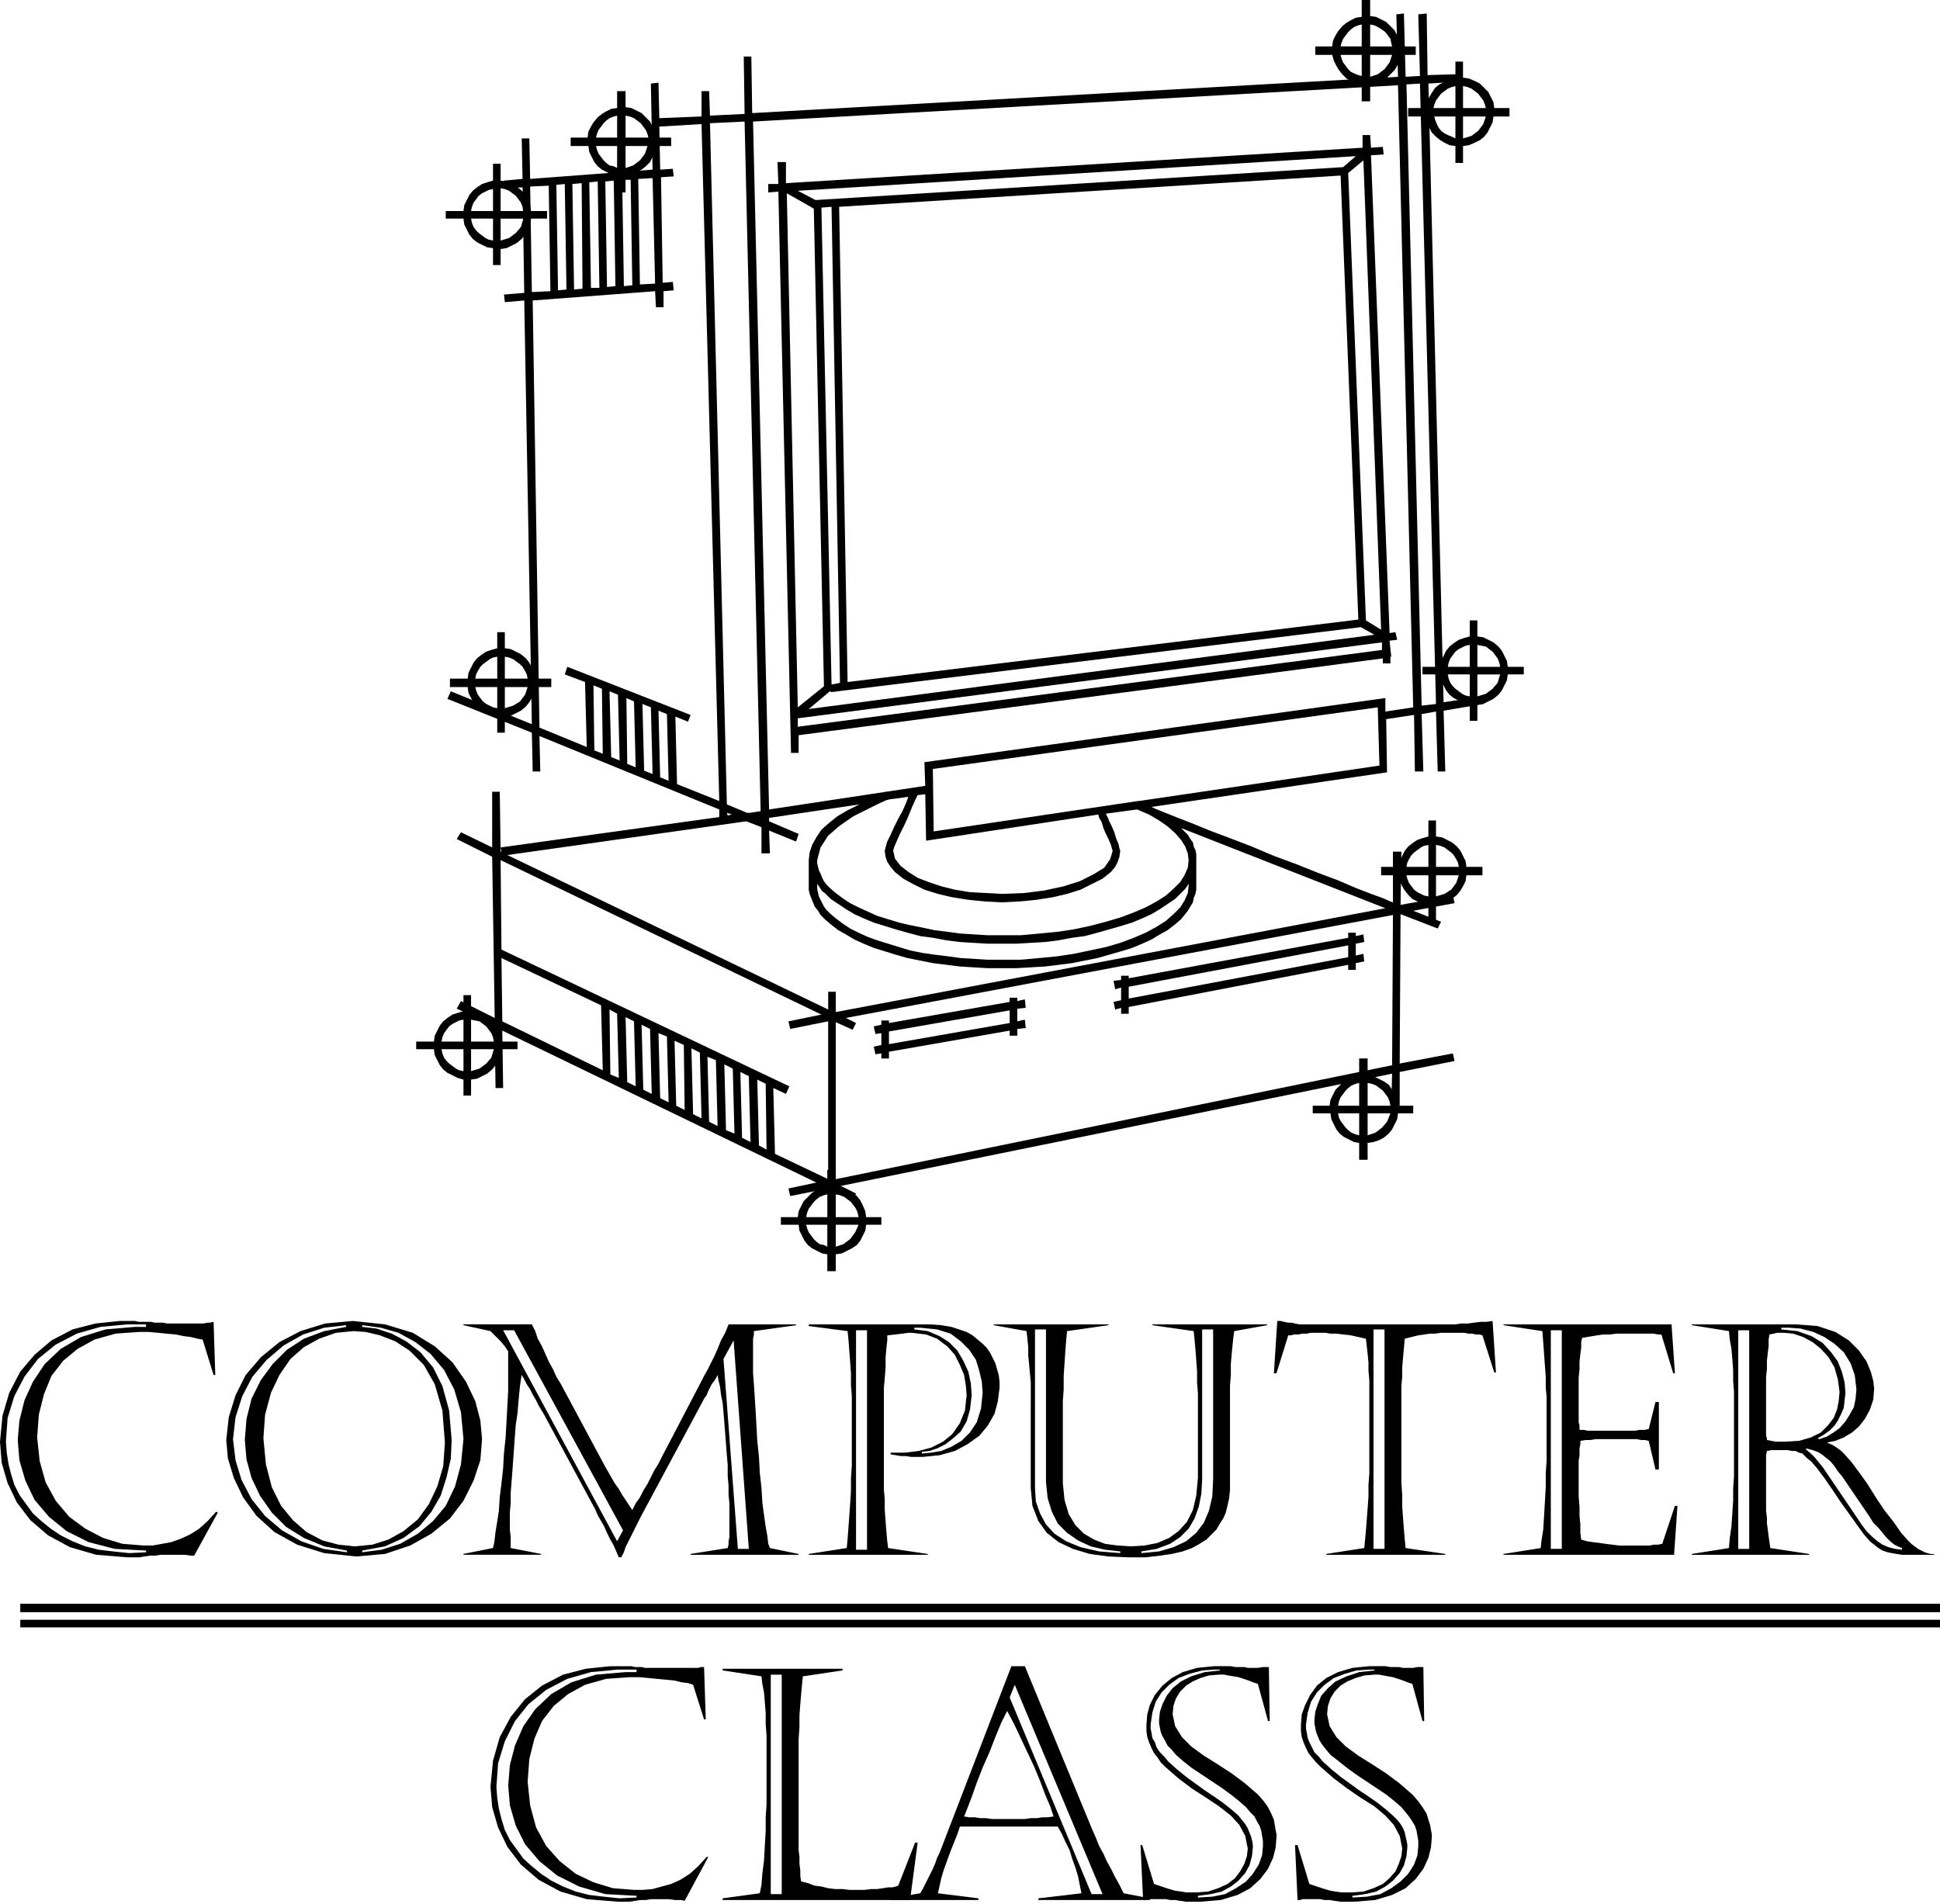
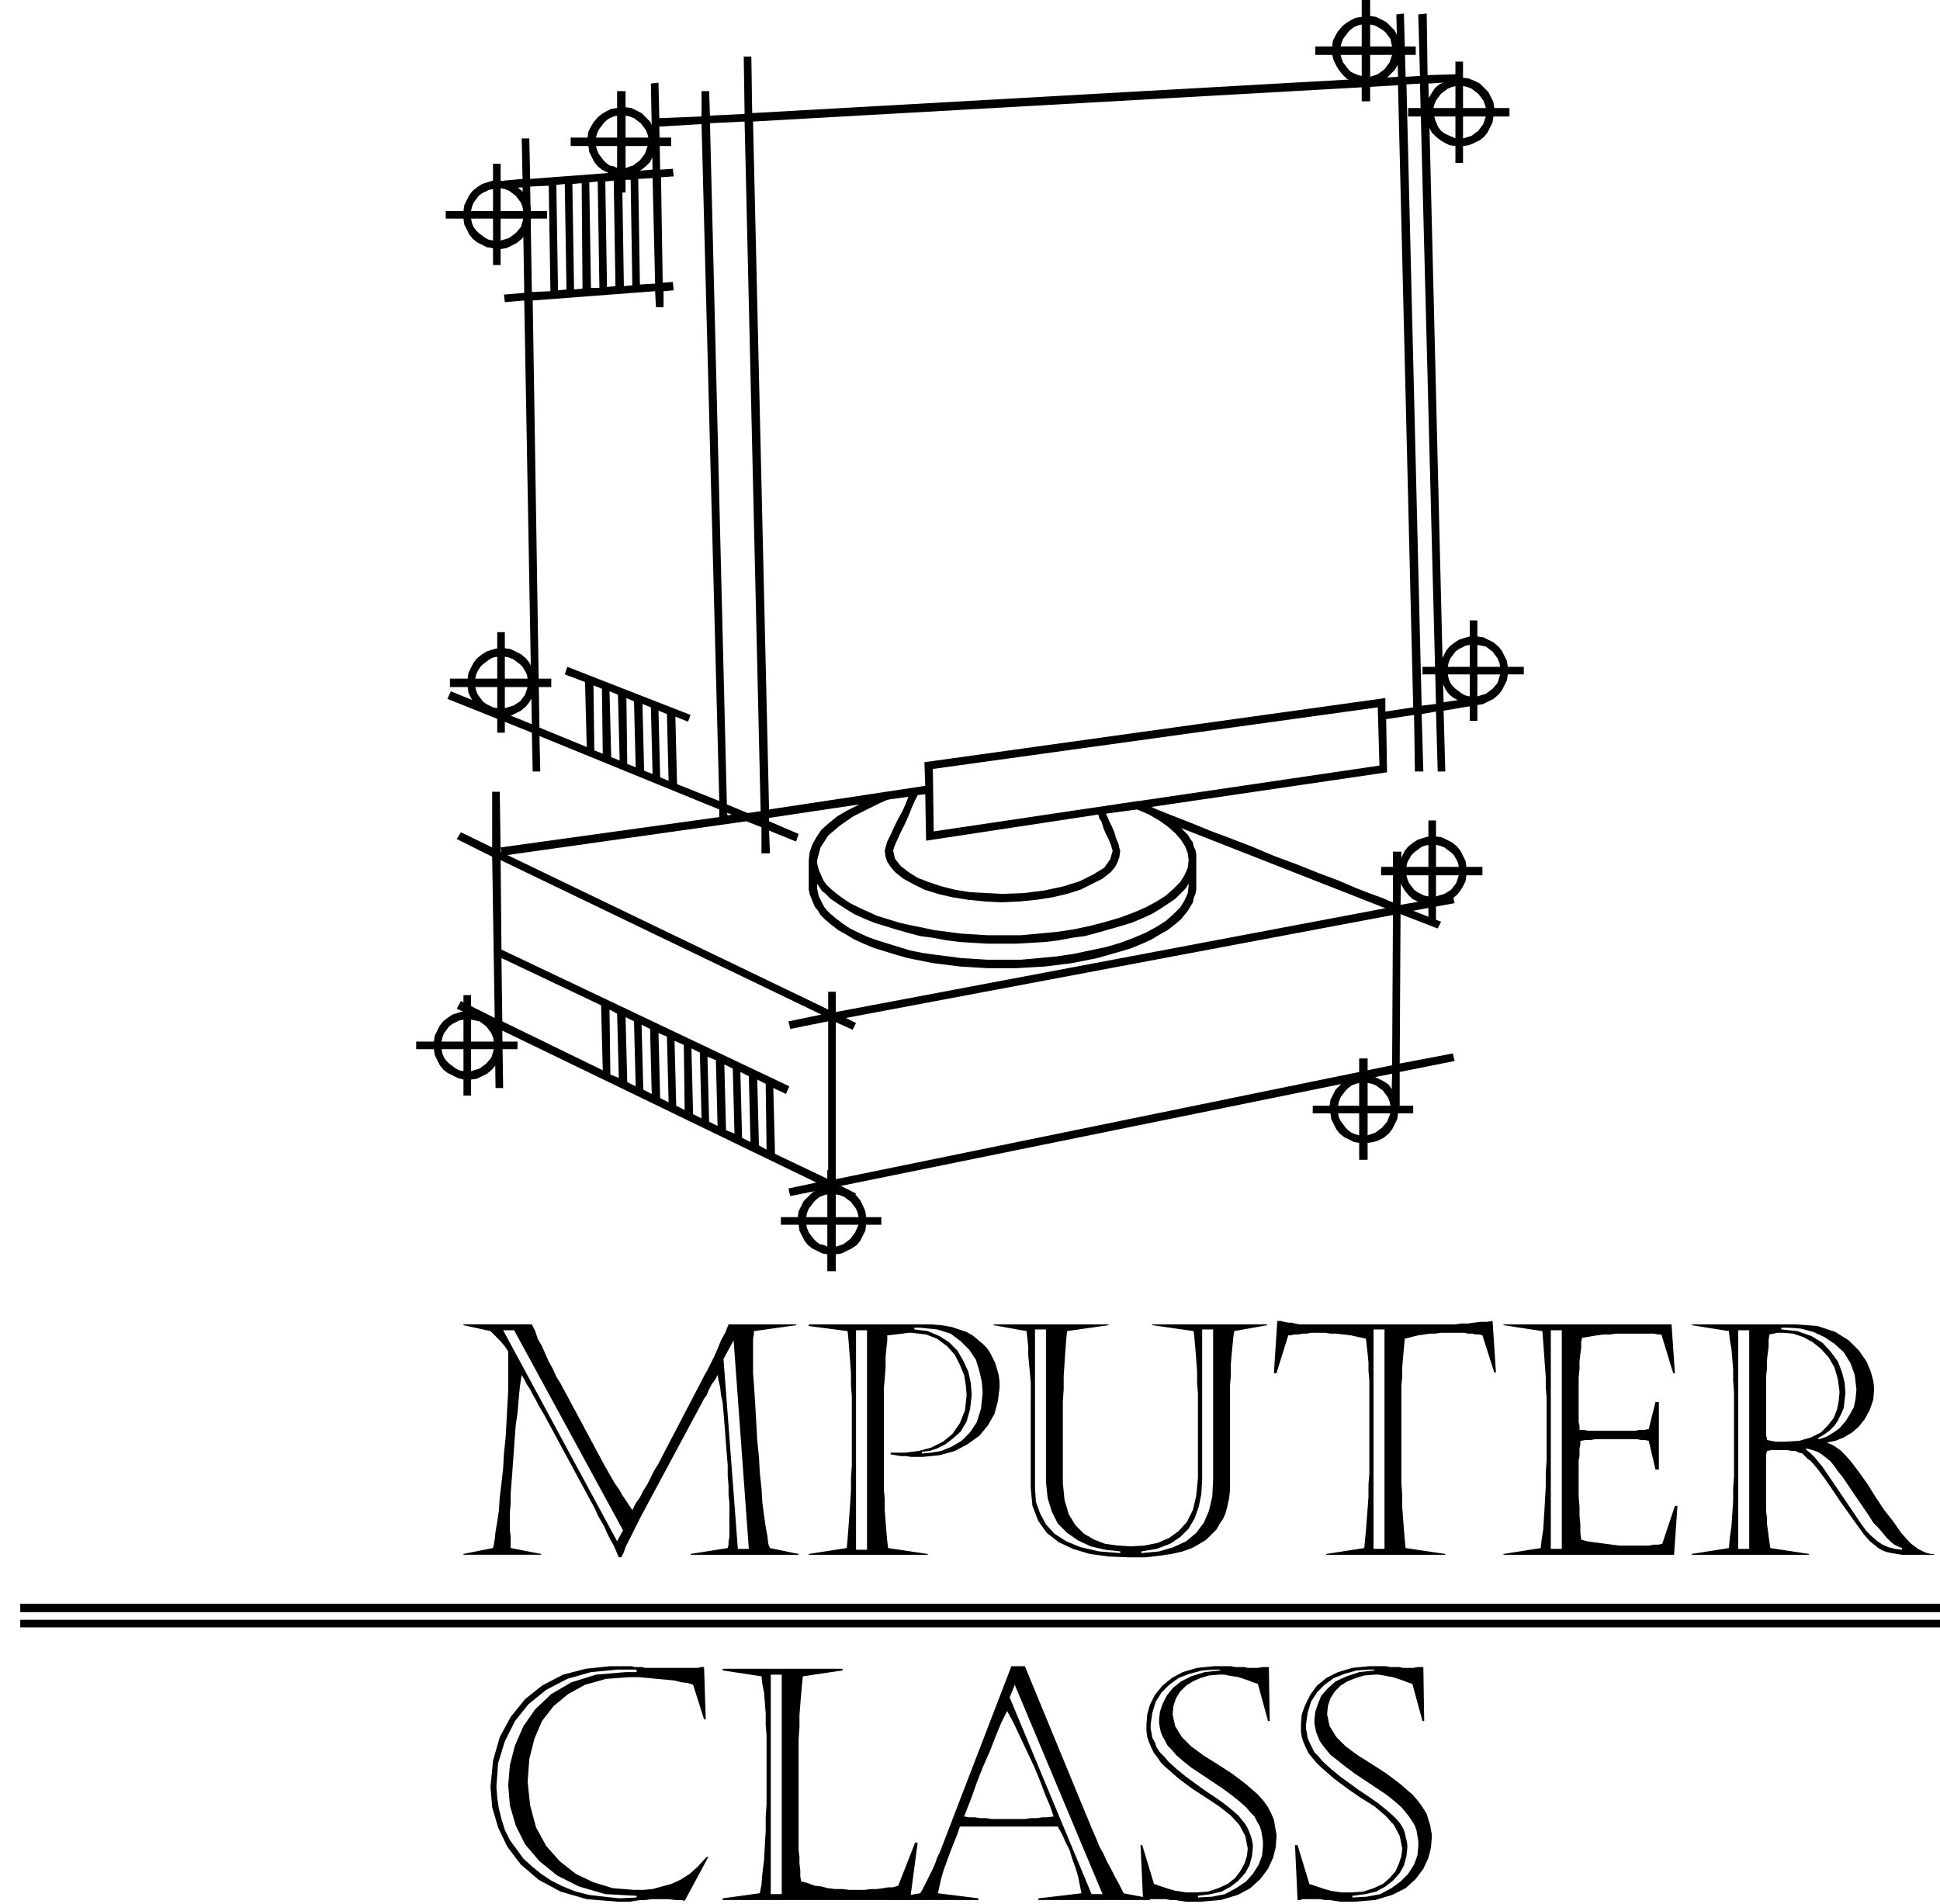
<svg xmlns="http://www.w3.org/2000/svg" width="2.298in" height="2.256in" fill-rule="evenodd" stroke-linecap="round" preserveAspectRatio="none" viewBox="0 0 2298 2256">
  <style>.brush2{fill:#000}.pen1{stroke:none}</style>
-   <path d="M230 1843h-4l-7-1h-29l-6 1h-6l-7 1-6 1h-14l-37-3-31-9-26-14-21-18-16-21-11-23-7-24-2-25 3-31 8-27 13-25 17-20 20-17 25-13 27-7 29-3h18l4 1h15l4 1h10l5 1h43l5-1h3l4-1 2 63h-2l-13-42-6-1-8-2-8-1-10-2-11-1-10-1-11-1h-11l-28 2-25 7-20 11-17 14-14 18-9 22-6 24-2 27 3 28 7 25 12 22 16 19 19 14 21 11 23 7 25 2h11l11-2 11-2 11-4 11-5 11-7 10-9 10-11 2 1-28 51zm-57-6-37-2-31-8-26-13-21-17-17-20-11-23-7-24-2-24 2-23 6-24 10-22 14-21 19-18 24-14 29-9 35-3h13v-3h-22l-32 3-28 8-25 13-21 17-16 21-12 23-8 26-2 28 1 13 2 13 3 12 4 13 6 12 8 11 8 11 10 9 11 9 12 8 14 7 15 6 16 4 17 2 19 2 20-1v-2zm398-132-2 25-8 24-12 24-16 21-22 18-25 14-30 10-34 3-38-4-32-10-27-15-21-19-16-22-11-23-7-23-2-22 3-27 8-26 12-24 18-21 22-18 25-13 29-9 33-3 38 4 33 10 26 16 21 19 16 23 11 23 6 23 2 22zm-259-1 3 31 7 27 11 22 14 17 16 14 19 10 19 5 19 2 21-2 19-6 18-10 17-14 13-18 10-21 7-24 2-28-3-38-9-31-13-23-17-17-17-11-18-7-17-4-14-1-21 2-20 7-18 10-16 14-13 19-10 21-7 26-2 28zm117 135 23-3 22-7 21-12 18-15 15-18 11-23 7-26 3-30-3-32-8-27-12-23-16-19-18-14-20-11-21-6-22-3v2l17 2 18 6 17 9 17 13 15 18 11 22 8 29 3 35-1 22-5 22-7 22-11 19-14 17-19 14-22 10-27 5v2zm-19-269-26 3-25 8-23 13-20 17-17 20-12 23-8 25-3 26 3 25 7 23 12 23 16 20 20 17 23 13 26 9 28 4v-2l-27-5-24-10-21-13-17-17-14-20-10-21-6-22-2-23 2-25 6-24 11-22 14-19 17-17 20-13 24-9 26-5v-2z" class="pen1 brush2" />
  <path d="m630 1569 4 8 3 9 5 9 4 9 4 9 5 9 4 9 5 8 52 97 4 7 4 7 4 7 5 7 4 7 4 6 4 6 4 6 4-8 5-7 4-8 5-8 4-8 4-8 5-8 4-8 47-90 3-6 4-7 4-8 4-8 4-9 4-10 5-9 4-10h80v1l-50 7v4l-1 5v41l1 13 1 15 1 16 1 18 1 18 2 19 1 19 2 18 1 17 2 15 2 14 2 11 1 9 2 5 34 7v1H818v-1l44-7 1-4v-4l1-5v-40l-1-10v-11l-1-11v-13l-1-12-1-13-1-13-1-13-1-12-1-11-2-10-1-9-2-8-1-6-2 4-2 3-3 4-2 4-2 4-2 5-3 4-2 4-73 136-3 6-3 6-3 6-3 6-3 6-3 6-2 6-3 6h-3l-3-7-3-7-4-7-4-8-3-7-4-7-4-7-3-7-61-113-3-5-3-5-3-6-4-7-3-6-4-6-3-6-3-5-1 6-1 7-1 10-1 11-1 12-2 13-1 13-1 14-1 14-1 14-1 13-1 13v12l-1 11v21l1 7v14l36 7v1h-92v-1l35-7 1-4 1-6 1-9 2-12 2-13 1-16 2-16 2-18 1-18 2-19 1-18 1-19 1-18v-47l-4-6-5-6-6-6-6-6-32-7v-1h81zm-34 7 135 250 7-13-129-237h-13zm273 12-12 22 17 225h13l-18-247zm218-19h15l13 1 12 2 9 3 9 3 7 4 6 5 6 5 5 5 4 6 3 6 3 6 2 7 2 7 1 8v7l-2 16-4 15-8 14-10 12-14 10-15 8-18 5-20 2h-14l-6-1h-6l-6-1-6-1v-2h17l16-2 15-4 14-7 11-9 9-13 6-15 2-18-1-12-2-12-5-12-6-12-9-10-12-9-13-5-17-2h-4l-7 1-9 1-9 1v6l-1 9-1 11v12l-1 13-1 11v121l1 11v13l1 13 1 13 1 11 1 8 47 7v1H958v-1l45-7 1-11 1-13 1-14 1-14 1-16v-15l1-15v-82l-1-13v-14l-1-14-1-13-1-13-1-10-46-6v-2h129zm-73 7v260h13v-260h-13zm78 146 11-1 12-2 12-5 12-7 10-10 8-12 5-16 2-19-1-13-3-13-4-13-8-12-10-10-12-9-16-5-20-2h-7v2l16 2 14 6 11 7 10 10 7 12 6 13 3 14 1 14-2 17-4 14-7 12-9 8-9 7-10 5-9 3-9 1v2zm129-63v-21l-1-11-1-11-1-10v-10l-1-10-1-9-39-7v-1h136v1l-49 7-1 10-1 13-1 15-1 15v16l-1 14v97l2 20 5 17 8 13 10 10 12 7 13 5 15 2 15 1 17-1 15-3 14-6 11-8 10-11 7-14 4-17 2-21v-100l-1-13v-13l-1-14-1-13-1-11-1-10-49-7v-1h136v1l-39 7-1 7-1 10-1 10-1 12v13l-1 13v123l-1 10-2 9-2 8-3 7-4 6-4 7-5 5-7 7-8 5-9 5-11 4-13 3-14 2-17 2h-20l-24-1-22-3-20-6-17-8-14-11-10-14-7-18-2-21v-104zm203 94-1 17-3 15-5 14-7 12-10 10-12 8-16 6-18 3v2l21-2 17-5 15-7 12-10 9-12 6-14 4-17 1-20v-178h-13v178zm-198 10 1 16 5 14 7 13 10 11 14 9 17 7 22 5 25 2v-2l-18-2-17-4-15-7-13-9-11-11-7-14-5-16-2-19v-181h-13v188zm483-194h15l7-1h8l7-1 8-1h7l7-1 4 61h-2l-14-44-4-1h-4l-4-1h-5l-4-1h-28l-7 1h-6l-7 1-7 1-8 2-8 2-1 11-1 11-1 12v11l-1 11v115l1 14v14l1 14 1 13 1 12 1 10 47 7v1h-141v-1l45-7 1-10 1-11 1-13 1-13 1-14v-14l1-13v-111l-1-11v-10l-1-10-1-9-1-9-9-2-9-2-9-1-8-1h-7l-6-1h-17l-5 1h-5l-5 1h-5l-4 1h-3l-14 45h-3l4-62h4l4 1 5 1h4l4 1 5 1h170zm-82 6v260h13v-260h-13zm154-6h199l4 58h-2l-14-46h-4l-5-1h-44l-8 1h-8l-7 1-6 1-6 1-6 1-1 5v7l-1 7-1 9v9l-1 10v53l1 4v5h5l5 1h56l5-1h6l5-1 8-32h4v80h-4l-8-34-5-1h-4l-5-1h-49l-6 1h-6l-6 1v4l-1 5v9l-1 5v43l1 12v11l1 10v10l1 8 7 2 7 1 8 1 7 1 8 1 8 1h36l5-1h5l5-1 15-45h3l-4 58h-202v-1l44-7 1-9 2-13 1-16 1-17 1-18v-16l1-15v-75l-1-11v-13l-1-13-1-14-1-14-1-13-46-7v-1zm56 7v259h13v-259h-13zm217 97v-24l-1-13v-13l-1-13-1-12-2-11-1-10-44-7v-1h123l26 2 21 7 16 10 12 12 9 13 5 12 3 11 1 9-1 13-4 12-6 11-7 9-8 7-10 6-10 4-10 2 7 3 6 4 4 3 4 4 8 9 9 12 10 14 10 16 10 15 11 14 9 13 8 9 4 4 4 3 4 3 4 2 4 2 3 1 4 1h4v1h-38l-6-1-6-1-5-1-6-2-5-3-5-4-5-4-7-8-8-11-10-14-10-14-10-15-9-13-9-12-7-8-4-3-3-3-3-3-4-1-4-2h-4l-6-1h-19l-5 1-1 5v66l1 8v7l1 7 1 8 1 7 1 7 46 7v1h-139v-1l44-7 1-12 2-14 1-15 1-15v-15l1-14v-76zm38 3v25l1 3v2l5 1 6 1h10l17-1 14-4 12-6 8-8 7-9 4-10 2-10 1-11-2-15-4-14-7-12-9-10-10-8-11-6-12-4-11-1h-8l-4 1-5 1-1 6v8l-1 8-1 9v10l-1 9v45zm-20-100h-13v259h13v-259zm83 129 9-3 8-5 7-5 7-8 5-8 5-9 2-10 1-11-2-17-5-14-8-13-11-10-12-8-13-6-15-4-14-1h-9v2l19 2 17 6 13 8 10 11 8 11 5 13 3 12 1 12-1 9-1 9-3 7-4 8-4 6-6 6-7 5-7 4 2 1zm-16 12 6 5 5 5 4 5 5 6 40 59 6 9 6 8 6 6 7 6 6 4 7 3 8 2 8 1v-2l-5-2-4-2-5-4-4-4-5-6-5-6-6-6-5-8-32-47-5-6-4-6-5-6-5-4-5-4-5-3-6-2-7-2-1 1zM811 2252l-4-1h-7l-8-1h-21l-6 1h-6l-7 1-6 1h-14l-37-3-31-9-26-14-21-18-16-21-11-23-7-24-2-24 3-31 8-28 13-24 17-21 20-16 25-13 27-7 29-3h25l4 1h8l4 1h63l3-1h4l2 62h-2l-13-41-6-2-8-1-8-2-10-1-11-1-10-1-11-1h-11l-28 2-25 7-20 11-17 14-14 18-9 21-6 24-2 27 3 28 7 26 12 22 16 18 19 15 21 10 23 7 25 2h11l11-1 11-3 11-3 11-5 11-7 10-9 10-11h2l-28 52zm-57-6-37-2-31-9-26-13-21-17-17-20-11-22-7-24-2-24 2-24 6-23 10-23 14-20 19-18 24-14 29-9 35-3h13v-3h-22l-32 3-28 8-25 13-21 17-16 20-12 24-8 26-2 28 1 13 2 13 3 12 4 13 6 12 8 11 8 11 10 9 11 9 12 8 14 7 15 6 16 4 17 2 19 2 20-1v-2zm330-63h3l-9 68H856v-2l44-6 2-10 1-13 2-16 1-18 1-17v-17l1-14v-82l-1-13v-13l-1-13-1-12-2-10-1-9-46-7v-2h142v2l-47 7-1 10-1 11-1 12-1 13v14l-1 15v131l1 8v8l1 8v7l1 6 8 2 8 3 8 1 8 2 8 1h9l8 1h18l8-1h7l7-1 6-1h5l4-1 3-1 20-51zm-171-199v260h13v-260h-13z" class="pen1 brush2" />
  <path d="m1214 1974 80 194 4 9 4 10 5 9 4 9 5 9 5 10 5 9 5 10 31 6v2h-132v-2l51-6-2-10-2-10-3-10-4-11-3-10-5-10-4-9-5-9h-116l-3 9-4 10-4 10-4 11-4 11-3 10-2 9-2 9 48 6v2h-104v-2l35-6 3-5 3-6 3-6 3-6 3-6 3-7 2-6 3-6 85-221h16zm-18 37 97 233h13l-104-248-6 15zm-54 141 6 1h7l6 1h7l7 1h39l7-1h7l7-1h6l7-1-4-12-6-14-6-16-7-17-8-17-8-17-8-17-8-15-7 14-7 17-7 18-8 18-7 18-6 17-5 13-4 10z" class="pen1 brush2" />
  <path d="m1367 2232 6 2 6 2 6 2 7 2 7 1 6 1h12l14-1 12-4 11-5 9-7 6-8 5-9 3-9 1-9-3-15-7-13-10-11-14-11-15-10-17-11-16-12-16-14-5-5-4-6-4-5-3-6-3-7-2-6-1-7v-8l1-12 3-11 6-12 9-11 11-9 13-7 17-5 20-2h20l5 1h11l4 1h12l6-1h7l1 64h-2l-12-44-6-2-5-2-6-2-6-2-6-1-6-1-5-1h-6l-12 1-10 3-9 4-8 5-7 7-5 8-3 9-1 10 3 14 8 13 11 11 15 11 16 10 17 11 16 12 15 13 7 8 5 7 4 8 3 7 1 6 1 6 1 5v4l-1 12-3 12-6 13-9 12-12 11-15 8-20 6-24 2h-17l-7-1-6-1h-6l-5-1h-22l-3 1h-2l-3-65h2l14 46zm72-254-15 1-15 4-13 5-11 8-9 9-7 11-4 13-2 14v5l1 5 1 6 3 5 2 6 4 6 5 5 5 6 10 9 11 9 11 8 11 8 12 8 10 7 10 8 8 7 4 5 4 5 3 5 2 5 2 5 1 4 1 5v4l-1 10-3 11-5 9-8 9-9 7-11 6-13 3-15 2v2l17-1 15-3 13-7 12-8 8-9 7-11 4-11 1-11v-6l-1-6-1-6-2-6-3-5-3-6-5-5-5-6-8-7-10-8-11-8-12-8-12-8-12-8-10-8-8-7-5-6-5-5-3-6-3-5-2-5-1-5-1-5v-5l1-9 3-9 5-10 7-9 10-8 12-6 16-5 18-2v-1h-6zm112 254 6 2 6 2 6 2 7 2 6 1 7 1h12l14-1 12-4 11-5 8-7 7-8 4-9 3-9 1-9-3-15-7-13-10-11-13-11-16-10-16-11-16-12-16-14-5-5-5-6-4-5-3-6-3-7-2-6-1-7v-8l1-12 4-11 6-12 8-11 11-9 14-7 17-5 20-2h19l6 1h10l5 1h12l5-1h7l1 64h-2l-12-44-6-2-5-2-6-2-6-2-6-1-5-1-6-1h-5l-12 1-10 3-10 4-8 5-7 7-5 8-3 9-1 10 3 14 8 13 11 11 15 11 16 10 17 11 16 12 15 13 7 8 5 7 5 8 2 7 2 6 1 6 1 5v4l-1 12-3 12-6 13-9 12-12 11-16 8-20 6-24 2h-17l-7-1-6-1h-6l-5-1h-21l-3 1h-3l-3-65h3l14 46zm71-254-15 1-14 4-13 5-11 8-9 9-7 11-4 13-2 14v5l1 5 1 6 2 5 3 6 3 6 5 5 5 6 10 9 11 9 11 8 11 8 12 8 10 7 10 8 8 7 5 5 4 5 3 5 2 5 1 5 1 4 1 5v4l-1 10-3 11-5 9-8 9-9 7-11 6-13 3-15 2v2l17-1 16-3 13-7 11-8 9-9 7-11 4-11 1-11v-6l-1-6-1-6-2-6-3-5-4-6-4-5-5-6-8-7-10-8-12-8-12-8-12-8-11-8-10-8-9-7-5-6-4-5-4-6-2-5-2-5-1-5-1-5v-5l1-9 3-9 4-10 8-9 9-8 13-6 15-5 18-2v-1h-6zM24 1910h2274v-10H24v10zm0 18h2274v-9H24v9zM648 250h-19l-1-7-3-6-3-6-4-5-6-5-6-3-6-3-7-1v-20h-9v20l-7 2-6 2-6 4-5 4-4 5-3 6-3 6-1 7h-21v9h21l1 7 3 6 3 6 4 5 5 4 6 3 6 3 7 1v20h9v-19l7-1 6-3 6-3 6-5 4-5 3-6 3-6 1-7h19v-9zm-37-18 3 4 3 4 2 5 1 5h-27v-27l5 1 5 2 4 3 4 3zm-44 0 4-3 4-2 4-2 5-1v26h-26l1-5 2-5 3-4 3-4zm0 44-3-3-3-4-2-5-1-5h26v26l-5-1-4-2-4-3-4-3zm26 9v-26h27l-3 10-6 7-8 6-10 3zm202-122h-18l-1-7-3-6-3-6-5-5-5-5-6-3-6-3-7-1v-19h-10v20l-7 1-6 3-5 3-5 4-5 6-3 5-3 6-1 7h-20v10h21l1 7 3 6 3 6 4 5 5 4 6 3 6 3 6 1v20h10v-20l7-1 6-3 6-3 5-4 5-5 3-6 3-6 1-7h18v-10zm-36-17 3 4 3 4 2 5 1 4h-27v-26l5 1 5 2 4 3 4 3zm-44 0 3-3 4-3 5-2 4-1v26h-25l1-4 2-5 3-4 3-4zm0 44-3-4-3-4-2-5-1-4h25v26l-4-2-5-1-4-3-3-3zm26 9v-26h26l-3 9-6 8-8 6-9 3zm936-144h-18l-1-7-3-6-3-6-5-5-5-5-6-3-6-3-7-1V0h-10v20l-7 1-6 3-5 3-5 4-5 6-3 5-3 6-1 7h-20v10h20l2 7 3 6 3 5 4 5 5 5 5 3 6 3 7 1v20h10v-20l7-1 6-3 6-3 5-5 5-5 3-5 3-6 1-7h18V55zm-36-17 3 4 3 4 1 5 1 4h-26V29l5 1 4 2 5 3 4 3zm-44 0 3-3 4-3 5-2 4-1v26h-25l1-4 2-5 3-4 3-4zm0 44-3-4-3-4-2-5-1-4h25v25l-4-1-5-2-4-2-3-3zm26 9V65h26l-3 9-6 8-8 6-9 3zm165 37h-18l-1-7-3-6-3-6-5-5-5-5-6-3-7-3-7-1V73h-9v20l-7 1-6 3-6 3-5 4-4 6-3 5-3 6-1 7h-21v10h21l1 7 3 6 3 6 5 5 5 4 5 3 6 3 7 1v20h9v-20l7-1 7-3 6-3 5-4 4-5 3-6 3-6 1-7h19v-10zm-37-17 3 4 3 4 2 5 1 4h-27v-26l5 1 5 2 4 3 4 3zm-44 0 4-3 4-3 5-2 4-1v26h-26l1-4 2-5 3-4 3-4zm0 44-3-4-2-4-2-5-1-4h25v26l-4-2-5-2-4-2-4-3zm26 9v-26h27l-3 9-6 8-8 6-10 3zm23 863h-19l-1-7-3-6-3-6-4-5-6-5-6-3-6-3-7-1v-19h-9v19l-7 2-6 2-6 4-5 4-4 5-3 6-3 6-1 7h-21v10h21l1 7 3 6 3 5 4 5 5 5 6 3 6 3 7 1v19h9v-19l7-1 6-3 6-3 6-5 4-5 3-5 3-6 1-7h19v-10zm-37-17 3 3 3 5 2 4 1 5h-27v-26l5 1 5 2 4 3 4 3zm-44 0 4-3 4-3 4-2 5-1v26h-26l1-5 2-4 3-5 3-3zm0 44-3-4-3-4-2-5-1-4h26v25l-5-1-4-2-4-2-4-3zm26 8v-25h27l-3 9-6 8-8 5-10 3zM653 804h-19l-1-7-3-6-3-6-4-5-6-5-6-3-6-3-7-1v-19h-9v19l-7 2-6 2-6 4-5 4-4 5-3 6-3 6-1 7h-21v10h21l1 7 3 6 3 5 4 5 5 5 6 3 6 3 7 1v19h9v-19l7-1 6-3 6-3 6-5 4-5 3-5 3-6 1-7h19v-10zm-37-17 3 3 3 5 2 4 1 5h-27v-26l5 1 5 2 4 3 4 3zm-44 0 4-3 4-3 4-2 5-1v26h-26l1-5 2-4 3-5 3-3zm0 44-3-4-3-4-2-5-1-4h26v25l-5-1-4-2-4-2-4-3zm26 8v-25h27l-3 9-6 8-8 5-10 3zm15 395h-19l-1-7-2-6-4-6-4-5-6-5-6-3-6-3-7-1v-19h-9v19l-7 2-6 2-6 4-5 4-4 5-3 6-3 6-1 7h-21v9h21l1 7 3 6 3 6 4 5 5 4 6 3 6 3 7 2v19h9v-19l7-1 6-3 6-3 6-5 4-5 3-6 3-6 1-7h19v-9zm-37-18 3 4 3 4 2 5 1 5h-27v-26l5 1 5 1 4 3 4 3zm-44 0 4-3 4-2 4-2 5-1v26h-26l1-5 2-5 3-4 3-4zm0 44-3-3-3-4-2-5-1-5h26v26l-5-1-4-2-4-3-4-3zm26 9v-26h27l-3 10-6 7-8 6-10 3zm486 173h-18l-1-7-3-7-3-6-4-5-6-5-6-3-6-3-7-1v-19h-10v20l-7 1-6 3-5 3-5 5-5 5-3 6-3 6-1 7h-20v9h21l1 7 3 6 3 6 4 5 5 4 6 3 6 3 6 1v20h10v-20l7-1 6-3 6-3 6-4 4-5 3-6 3-6 1-7h18v-9zm-36-18 3 4 3 4 2 5 1 5h-27v-27l5 1 5 2 4 3 4 3zm-44 0 3-3 4-3 5-2 4-1v27h-25l1-5 2-5 3-4 3-4zm0 44-3-4-3-4-2-5-1-4h25v26l-4-2-5-1-4-3-3-3zm26 9v-26h27l-4 9-6 8-8 6-9 3zm684-167h-18l-1-7-3-6-3-6-4-6-6-4-6-3-6-3-7-1v-20h-10v20l-7 1-6 3-5 3-5 5-5 5-3 6-3 6-1 7h-20v9h21l1 7 3 6 3 6 4 5 5 4 6 3 6 3 6 1v20h10v-20l7-1 6-2 6-3 6-5 4-5 3-6 3-6 1-7h18v-9zm-36-18 3 4 3 4 2 5 1 5h-27v-27l5 1 5 2 4 3 4 3zm-44 0 3-3 4-3 5-2 4-1v27h-25l1-5 2-5 3-4 3-4zm0 44-3-4-3-4-2-4-1-5h25v26l-4-1-5-2-4-3-3-3zm26 9v-26h27l-4 10-6 7-8 6-9 3zm185-555h-19l-1-7-3-6-3-6-4-5-6-5-6-3-6-3-7-1v-19h-9v19l-7 2-6 2-6 4-5 4-4 5-3 6-3 6-1 7h-21v9h21l1 7 3 6 3 6 4 5 5 4 6 3 6 3 7 2v19h9v-19l7-1 6-3 6-3 6-5 4-5 3-6 3-6 1-7h19v-9zm-37-18 3 4 3 4 2 5 1 5h-27v-26l5 1 5 1 4 3 4 3zm-44 0 4-3 4-2 4-2 5-1v26h-26l1-5 2-5 3-4 3-4zm0 44-3-3-3-4-2-5-1-5h26v26l-5-1-4-2-4-3-4-3zm26 9v-26h27l-3 10-6 7-8 6-10 3z" class="pen1 brush2" />
-   <path d="m1721 1248-63 12 1-177 44 17 4-8-33-13 49-9-2-9-62 11 1-63h-10v60l-3-1-9-4-14-5-18-7-21-9-24-9-25-10-27-10-26-11-26-10-24-9-22-9-18-7-15-6-10-4-4-2 279-41-1-63 33-5 1 67h10l-2-68 17-3 2 71h9l-2-72 47-8-2-9-45 7-18-733 33-2v-9l-34 1-1-73-10 1 2 73-17 1-2-75-9 1 2 74-765 43-1-67h-9l1 68-41 2-1-29h-9v30l-50 2-1-42-9 1 2 102-145 11-1-48h-9l1 48-22 2 1 9 21-1 2 125-24 2 1 9 23-2 9 502-96-39-4 9 100 40 1 46h9l-1-42 213 87v9l-259 36 1 5h-1l-1-71h-9v66l-37-18-5 8 42 21 3 191-40-20-5 9 45 21 1 73h9l-1-68 372 180-33 7 2 9 45-9v25h9v-21l20 10 4-8-18-9 653-133-1 38h10v-40l65-13-2-9zm-753-201 2 3 2 3 2 3 3 2 7 7 9 6 9 6 10 6 11 5 12 5 13 4 13 4 14 4 15 4 15 2 16 3 16 2 16 1 17 1h34l17-1 17-1 16-2 16-3 15-2 15-4 14-4 14-4 13-4 12-5 11-5 10-6 9-6 9-6 7-7 2-2 3-3 2-3 2-3v2l-1 9-4 9-5 8-8 8-9 8-11 7-13 7-14 6-16 6-17 5-19 4-19 4-20 3-21 2-22 2h-39l-16-1-16-1-15-2-16-2-14-2-15-3-13-4-13-4-13-4-11-4-11-5-10-5-9-6-8-6-7-6-4-4-3-4-2-4-2-4-2-4-1-4-1-5v-6zm129-51 204-31 1 4 3 5 2 7 3 7 3 6 3 7 1 4 1 3-3 10-7 10-13 8-16 8-19 6-23 5-24 3-26 1-19-1-19-1-18-3-16-4-15-5-13-5-11-7-9-7-4-5-3-4-1-5-1-4 1-4 3-7 4-9 5-10 5-11 4-10 4-9 3-6 9-1 1 55zm251-47-242 36-1-74 527-73 2 69-285 42h-1zm334-850 19 735-17 2-18-736 16-1zm-26 2 18 737-33 5v-16l-546 76 1 28-185 28-19-815 764-43zm-774 43 19 817-13 2h-3l-24-10-20-807 41-2zM661 344l-2-125 10-1 2 125-10 1zm19-1-2-125 11-1 1 125-10 1zm20-2-2-125 10-1 2 126h-10zm19-1-2-125 10-1 2 125-10 1zm20-1-2-126h10l2 125-10 1zm19-2-2-125 17-1 3 125-18 1zM628 221l22-1 2 125-22 1-2-125zm162 625 2 79-10-4-2-79 10 4zm-19-8 2 79-10-4-2-79 10 4zm-20-7 2 78-10-4-1-78 9 4zm-19-8 2 78-10-4-2-78 10 4zm-19-7 1 77-10-4-1-77 10 4zm89 113-2-80 15 6 3-8-146-57-3 9 24 9 2 77-56-23-8-506 145-11 1 19h9v-19l12-1-1-10-12 1-2-125 15-1-1-9-15 1-1-51 50-3 21 802-50-20zm59 34 6 2-5 1-1-3zm23 10 18 7v31h10l-1-27 32 13 3-9-35-15v-4l107-16-14 7-12 7-10 8-9 8-6 9-5 9-3 9-1 9v35l1 5 2 5 2 5 2 5 4 5 3 5 5 5 7 6 9 7 9 5 10 6 11 5 12 5 13 4 13 4 14 4 15 3 15 3 16 2 16 2 16 1 17 1h34l17-1 17-1 16-2 16-2 15-3 15-3 14-4 14-4 13-4 12-5 11-5 10-6 9-5 9-7 7-6 4-5 4-5 3-5 3-5 1-5 2-5 1-5v-42l-1-5-2-4-1-5-3-4-3-5-4-4-4-4 242 95-651 123v-24h-9v21l-380-183 283-40zm89 229-39 8 2 9 45-9v187l-63-30-2-78 15 7 4-9-341-162-1-106 380 183zm-242-1 2 76-10-4-1-77 9 5zm10 4 10 5 2 77-10-5-2-77zm19 9 10 5 2 77-10-5-2-77zm20 10 10 4 2 78-10-5-2-77zm19 9 11 5 1 77-10-5-2-77zm20 9 10 5 2 78-10-5-2-78zm19 10 10 4 2 78-10-5-2-77zm20 9 10 5 2 77-10-4-2-78zm19 9 10 5 2 78-10-5-2-78zm20 9 10 5 1 78-9-5-2-78zm-303-144 118 56 2 77-119-58-1-75zm396 262v-186l20 9 4-8-12-6 648-122-1 178-659 135zm418-378-1 9-4 9-5 8-8 8-9 8-11 7-13 7-14 6-16 6-17 5-19 5-19 4-20 3-21 2-22 2h-39l-16-1-16-1-15-2-16-2-14-3-15-3-13-3-13-4-13-4-11-5-11-5-10-5-9-6-8-6-7-6-4-4-3-4-2-4-2-5-2-4-1-4-1-4v-4l4-15 9-14 14-12 16-11 16-8 14-7 9-4 4-1 22-3-3 8-4 9-5 9-5 10-4 9-4 8-2 7-1 4 1 7 2 6 4 6 5 6 10 8 11 6 14 7 16 5 17 4 19 3 20 2 20 1 21-1 20-2 19-3 17-4 16-5 14-7 12-6 10-8 5-6 3-6 2-6 1-7-1-3-1-5-3-7-2-7-3-7-3-6-2-5-2-4 37-5 14 6 12 7 10 7 9 8 7 8 5 8 3 8 1 8z" class="pen1 brush2" />
-   <path d="m910 228 12-1 15 665h9v-21l692-91v6h9v-8h1l-1-9-1-10 9-1-2-9-7 1-22-566 15-1-1-9-14 1-1-15h-9v15l-683 42v-25h-10l1 26h-12v10zm678-20 21 526-605 74-10-563 594-37zm-603 37 10 564-10 2-12-565 12-1zm-2 574h1v1l628-77 16 9-670 88 25-21zm635-84-21-530 18-15 21 556-18-11zm-27-537-625 39-21-11 661-41-15 13zm-659 31 30 17 1 1h1l12 566-31 25-13-609zm705 541-692 91v-10l692-90v9zm-422 424-1-10-9 2v-4h-9v5l-143 25v-3h-9v5l-9 2 2 9 7-1v14l-9 2 2 9 7-1v6h9v-8l143-25v6h9v-8l10-1-1-10-9 2v-15l10-1zm-19 18-143 25v-15l143-25v15zm419-82-9 2v-14l10-2-1-9-9 2v-4h-9v6l-260 48v-3h-9v5l-9 1 2 10 7-2v15l-9 2 2 9 7-2v7h9v-8l260-50v6h9v-8l10-2-1-9zm-278 53v-14l260-49v14l-260 49z" class="pen1 brush2" />
+   <path d="m1721 1248-63 12 1-177 44 17 4-8-33-13 49-9-2-9-62 11 1-63h-10v60l-3-1-9-4-14-5-18-7-21-9-24-9-25-10-27-10-26-11-26-10-24-9-22-9-18-7-15-6-10-4-4-2 279-41-1-63 33-5 1 67h10l-2-68 17-3 2 71h9l-2-72 47-8-2-9-45 7-18-733 33-2v-9l-34 1-1-73-10 1 2 73-17 1-2-75-9 1 2 74-765 43-1-67h-9l1 68-41 2-1-29h-9v30l-50 2-1-42-9 1 2 102-145 11-1-48h-9l1 48-22 2 1 9 21-1 2 125-24 2 1 9 23-2 9 502-96-39-4 9 100 40 1 46h9l-1-42 213 87v9l-259 36 1 5h-1l-1-71h-9v66l-37-18-5 8 42 21 3 191-40-20-5 9 45 21 1 73h9l-1-68 372 180-33 7 2 9 45-9v25h9v-21l20 10 4-8-18-9 653-133-1 38h10v-40l65-13-2-9zm-753-201 2 3 2 3 2 3 3 2 7 7 9 6 9 6 10 6 11 5 12 5 13 4 13 4 14 4 15 4 15 2 16 3 16 2 16 1 17 1h34l17-1 17-1 16-2 16-3 15-2 15-4 14-4 14-4 13-4 12-5 11-5 10-6 9-6 9-6 7-7 2-2 3-3 2-3 2-3v2l-1 9-4 9-5 8-8 8-9 8-11 7-13 7-14 6-16 6-17 5-19 4-19 4-20 3-21 2-22 2h-39l-16-1-16-1-15-2-16-2-14-2-15-3-13-4-13-4-13-4-11-4-11-5-10-5-9-6-8-6-7-6-4-4-3-4-2-4-2-4-2-4-1-4-1-5v-6zm129-51 204-31 1 4 3 5 2 7 3 7 3 6 3 7 1 4 1 3-3 10-7 10-13 8-16 8-19 6-23 5-24 3-26 1-19-1-19-1-18-3-16-4-15-5-13-5-11-7-9-7-4-5-3-4-1-5-1-4 1-4 3-7 4-9 5-10 5-11 4-10 4-9 3-6 9-1 1 55zm251-47-242 36-1-74 527-73 2 69-285 42h-1zm334-850 19 735-17 2-18-736 16-1zm-26 2 18 737-33 5v-16l-546 76 1 28-185 28-19-815 764-43zm-774 43 19 817-13 2h-3l-24-10-20-807 41-2zM661 344l-2-125 10-1 2 125-10 1zm19-1-2-125 11-1 1 125-10 1zm20-2-2-125 10-1 2 126h-10zm19-1-2-125 10-1 2 125-10 1zm20-1-2-126h10l2 125-10 1zm19-2-2-125 17-1 3 125-18 1zM628 221l22-1 2 125-22 1-2-125zm162 625 2 79-10-4-2-79 10 4zm-19-8 2 79-10-4-2-79 10 4zm-20-7 2 78-10-4-1-78 9 4zm-19-8 2 78-10-4-2-78 10 4m-19-7 1 77-10-4-1-77 10 4zm89 113-2-80 15 6 3-8-146-57-3 9 24 9 2 77-56-23-8-506 145-11 1 19h9v-19l12-1-1-10-12 1-2-125 15-1-1-9-15 1-1-51 50-3 21 802-50-20zm59 34 6 2-5 1-1-3zm23 10 18 7v31h10l-1-27 32 13 3-9-35-15v-4l107-16-14 7-12 7-10 8-9 8-6 9-5 9-3 9-1 9v35l1 5 2 5 2 5 2 5 4 5 3 5 5 5 7 6 9 7 9 5 10 6 11 5 12 5 13 4 13 4 14 4 15 3 15 3 16 2 16 2 16 1 17 1h34l17-1 17-1 16-2 16-2 15-3 15-3 14-4 14-4 13-4 12-5 11-5 10-6 9-5 9-7 7-6 4-5 4-5 3-5 3-5 1-5 2-5 1-5v-42l-1-5-2-4-1-5-3-4-3-5-4-4-4-4 242 95-651 123v-24h-9v21l-380-183 283-40zm89 229-39 8 2 9 45-9v187l-63-30-2-78 15 7 4-9-341-162-1-106 380 183zm-242-1 2 76-10-4-1-77 9 5zm10 4 10 5 2 77-10-5-2-77zm19 9 10 5 2 77-10-5-2-77zm20 10 10 4 2 78-10-5-2-77zm19 9 11 5 1 77-10-5-2-77zm20 9 10 5 2 78-10-5-2-78zm19 10 10 4 2 78-10-5-2-77zm20 9 10 5 2 77-10-4-2-78zm19 9 10 5 2 78-10-5-2-78zm20 9 10 5 1 78-9-5-2-78zm-303-144 118 56 2 77-119-58-1-75zm396 262v-186l20 9 4-8-12-6 648-122-1 178-659 135zm418-378-1 9-4 9-5 8-8 8-9 8-11 7-13 7-14 6-16 6-17 5-19 5-19 4-20 3-21 2-22 2h-39l-16-1-16-1-15-2-16-2-14-3-15-3-13-3-13-4-13-4-11-5-11-5-10-5-9-6-8-6-7-6-4-4-3-4-2-4-2-5-2-4-1-4-1-4v-4l4-15 9-14 14-12 16-11 16-8 14-7 9-4 4-1 22-3-3 8-4 9-5 9-5 10-4 9-4 8-2 7-1 4 1 7 2 6 4 6 5 6 10 8 11 6 14 7 16 5 17 4 19 3 20 2 20 1 21-1 20-2 19-3 17-4 16-5 14-7 12-6 10-8 5-6 3-6 2-6 1-7-1-3-1-5-3-7-2-7-3-7-3-6-2-5-2-4 37-5 14 6 12 7 10 7 9 8 7 8 5 8 3 8 1 8z" class="pen1 brush2" />
</svg>